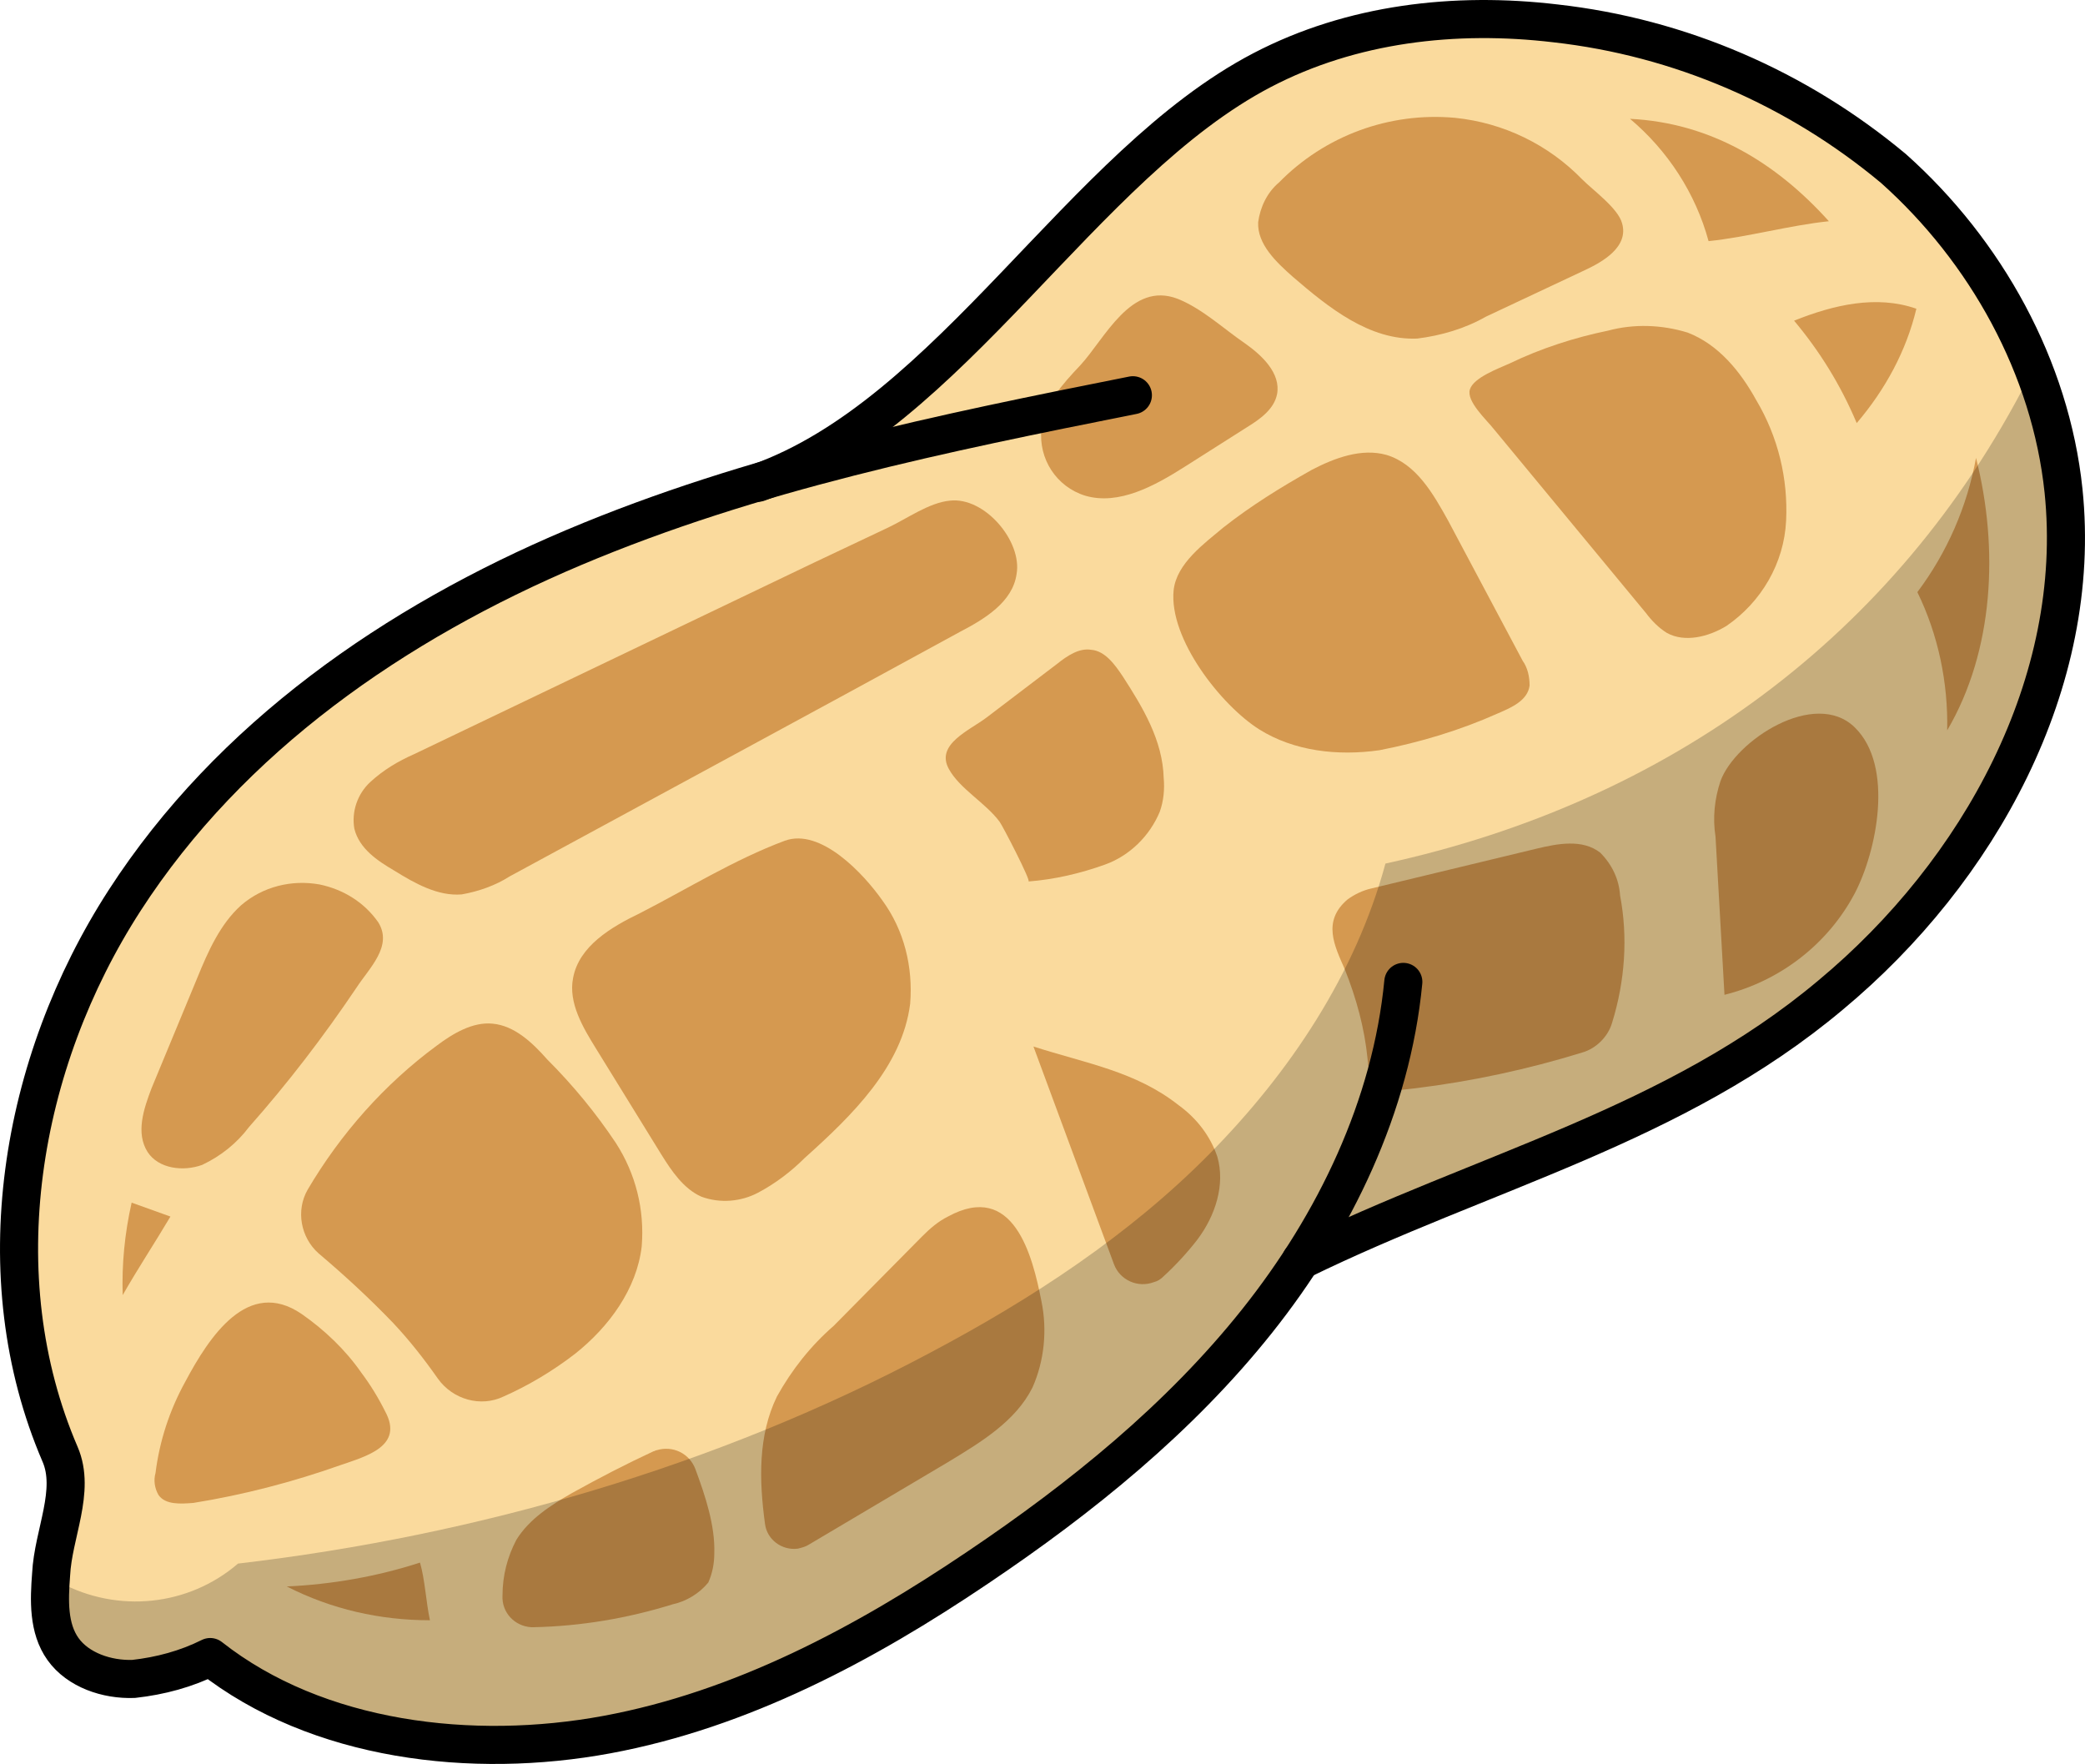
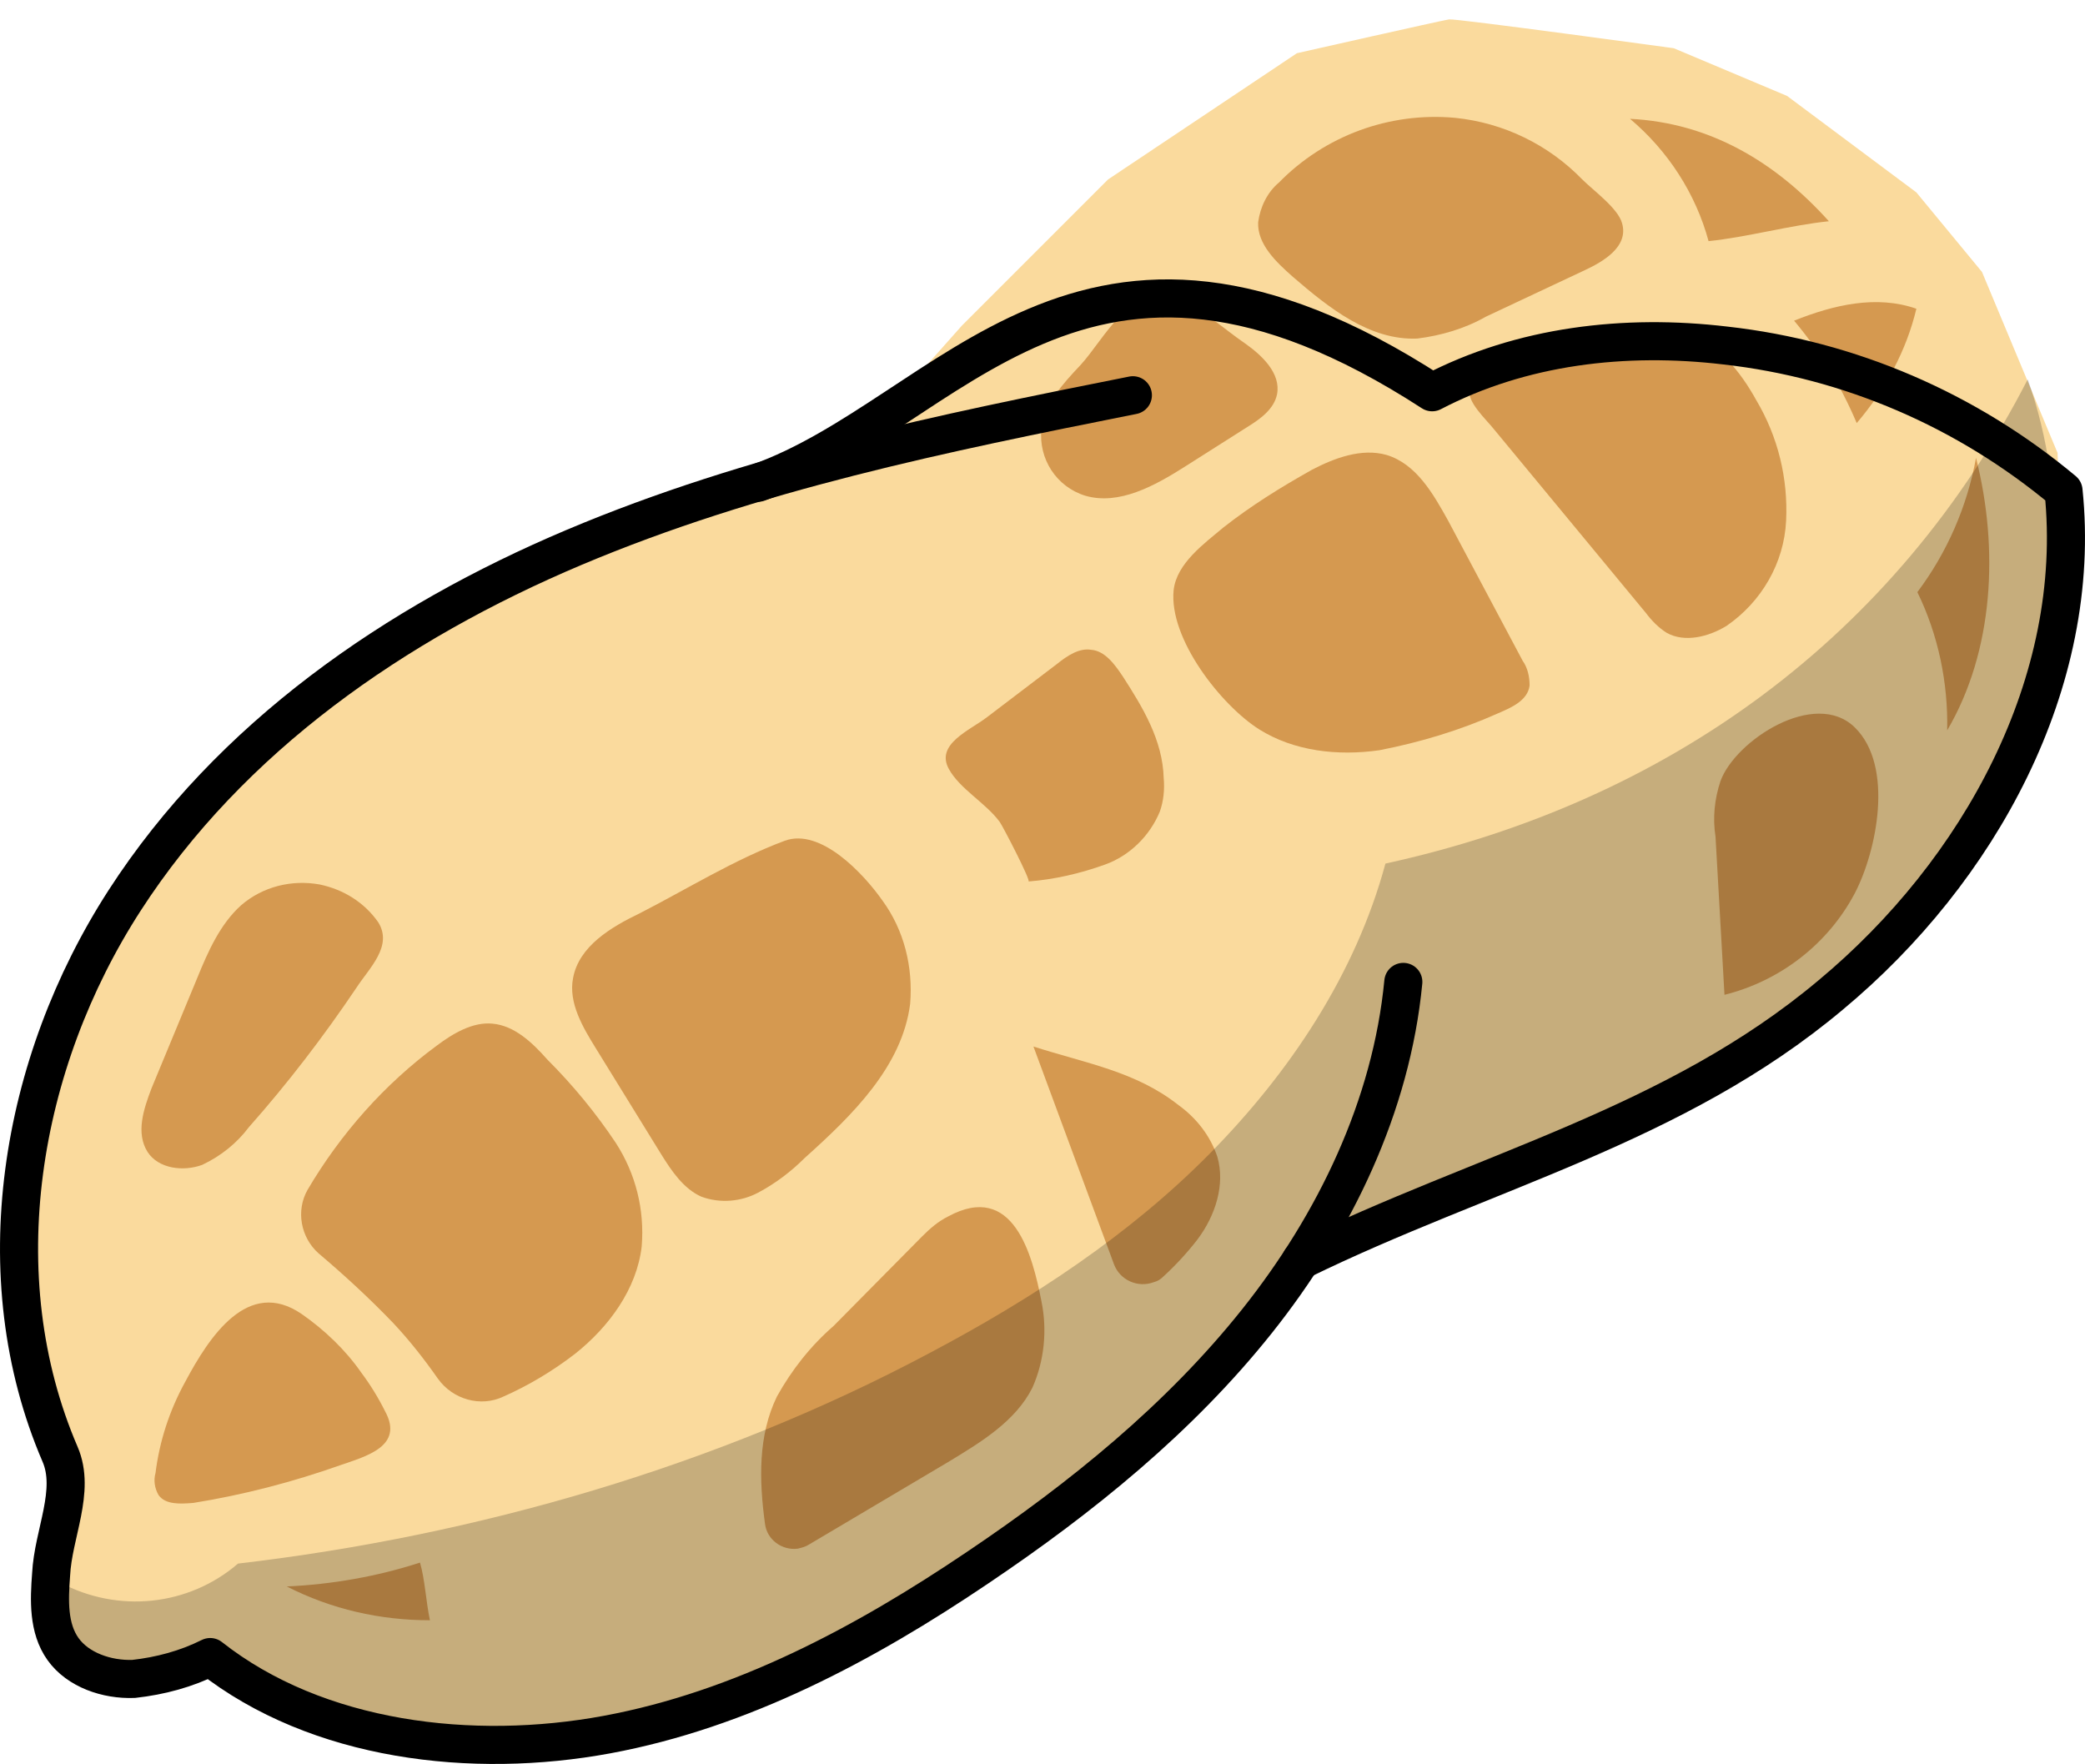
<svg xmlns="http://www.w3.org/2000/svg" version="1.1" id="Layer_1" x="0px" y="0px" style="enable-background:new 0 0 211 211;" xml:space="preserve" viewBox="0.76 16.75 209.7 177.4">
  <style type="text/css">
	.st0{fill:#FADA9D;}
	.st1{fill:#D59950;}
	.st2{opacity:0.21;enable-background:new    ;}
	.st3{fill:none;stroke:#000000;stroke-width:3.83;stroke-linecap:round;stroke-linejoin:round;}
</style>
  <g id="Layer_17">
    <path class="st0" d="M97.5,49.5l14.7-14.7l19-12.7c0,0,14.6-3.3,15.3-3.4s22.6,2.9,22.6,2.9l11.4,4.8l13,9.7l6.6,8l7.6,18.2   l0.8,19.8l-11.2,23.3l-9.9,9.3L167,128.2l-20.5,8.8l-14.9,6.5l-12.9,15.2l-12,10.1c-0.1,0.1-25.2,15.6-25.2,15.6L56,192.1l-10.4-1   L29.4,188l-7.6-4.6l-7,3.1l-6.1-2.2l-3-6c0,0,1.5-11.9,1.5-13.1s-2.5-7.5-2.5-7.5l-2-19c0,0,5.9-23,6.2-23.5s11.3-16.9,11.3-16.9   s16.9-14.8,17.5-15.2s16.7-9.4,16.7-9.4c11.8-3.8,23.3-8.6,34.4-14.4L97.5,49.5z" />
    <path class="st1" d="M159.9,34.8c1.1,1.1,3.6,2.9,4,4.4c0.7,2.4-2,3.9-3.7,4.7l-10,4.7c-2.1,1.2-4.5,1.9-6.9,2.2   c-4.8,0.2-8.9-3.1-12.5-6.2c-1.7-1.5-3.6-3.3-3.5-5.5c0.2-1.5,0.9-3,2.1-4c4.6-4.7,11.1-7.1,17.7-6.5   C152,29.1,156.5,31.3,159.9,34.8z" />
-     <path class="st1" d="M90.1,69.8c1.9-0.9,4.1-2.5,6.2-2.7c3.5-0.4,7.3,4.1,6.7,7.4c-0.4,2.8-3.2,4.5-5.7,5.8   c-15,8.2-30.2,16.4-45.3,24.6c-1.4,0.9-3.1,1.5-4.8,1.8c-2.4,0.2-4.7-1.1-6.8-2.4c-1.7-1-3.5-2.2-4-4.2c-0.3-1.7,0.3-3.5,1.6-4.7   s2.8-2.1,4.4-2.8l40.3-19.3L90.1,69.8z" />
    <path class="st1" d="M38.8,109.5c1.5,2.4-0.9,4.6-2.2,6.6c-3.3,4.9-6.9,9.6-10.8,14c-1.2,1.6-2.8,2.9-4.7,3.8   c-1.9,0.7-4.4,0.4-5.5-1.3c-1.2-1.9-0.4-4.3,0.4-6.4l4.6-11.1c1.1-2.7,2.3-5.4,4.4-7.3c2.2-1.9,5.1-2.6,7.9-2.1   C35.3,106.2,37.4,107.5,38.8,109.5z" />
-     <path class="st1" d="M13.1,147c-0.1-3.1,0.2-6.2,0.9-9.3l3.9,1.4C16.3,141.8,14.7,144.2,13.1,147z" />
    <path class="st1" d="M20.2,167.9c5-0.8,10-2.1,14.8-3.8c2.6-0.9,6.4-1.9,4.5-5.4c-0.7-1.4-1.5-2.7-2.4-3.9c-1.6-2.3-3.7-4.3-6-5.9   c-5.4-3.7-9.3,2.3-11.7,6.8c-1.6,2.9-2.6,6-3,9.2c-0.2,0.7-0.1,1.5,0.3,2.2C17.4,168.1,18.9,168,20.2,167.9z" />
    <path class="st1" d="M43,173.9c-4.3,1.4-8.9,2.2-13.4,2.4c4.5,2.3,9.4,3.4,14.4,3.4C43.6,177.8,43.5,175.6,43,173.9z" />
-     <path class="st1" d="M72.6,173c0,1-0.2,2-0.6,2.9c-0.9,1.1-2.2,1.9-3.6,2.2c-4.5,1.4-9.2,2.2-14,2.3c-0.1,0-0.1,0-0.2,0   c-1.7-0.1-3-1.5-2.9-3.2c0-2,0.5-3.9,1.4-5.6c1.3-2.1,3.5-3.5,5.6-4.7c2.7-1.5,5.4-2.9,8.2-4.2c0.1,0,0.2-0.1,0.3-0.1   c1.6-0.5,3.3,0.3,3.9,1.9C71.7,167.2,72.7,170.2,72.6,173z" />
    <path class="st1" d="M40.3,149.8c-2.4-2.5-4.9-4.8-7.5-7c-1.8-1.6-2.3-4.3-1.1-6.4c3.3-5.6,7.7-10.6,13-14.5   c1.6-1.2,3.6-2.4,5.6-2.2c2.2,0.2,4,1.9,5.5,3.6c2.6,2.6,4.9,5.4,6.9,8.4c2,3.1,2.9,6.7,2.6,10.4c-0.5,4.3-3.3,8.1-6.7,10.8   c-2.2,1.7-4.7,3.2-7.2,4.3c-2.3,1.1-5.1,0.3-6.6-1.8C43.4,153.4,41.9,151.5,40.3,149.8z" />
    <path class="st1" d="M105.5,147.6c0.6,2.9,0.3,6-0.9,8.7c-1.7,3.4-5.2,5.5-8.5,7.5l-14,8.3c-0.3,0.2-0.7,0.3-1.1,0.4   c-1.6,0.2-3.1-0.9-3.3-2.5c-0.6-4.4-0.7-8.9,1.2-12.8c1.5-2.7,3.4-5.1,5.7-7.1l8.9-9c0.8-0.8,1.6-1.5,2.6-2   C102.7,135.5,104.6,143,105.5,147.6z" />
    <path class="st1" d="M79.7,101.3c3.6-1.3,7.9,3.3,9.8,6c2.2,3,3.1,6.7,2.8,10.4c-0.8,6.3-5.8,11.2-10.6,15.5   c-1.4,1.4-3,2.6-4.7,3.5s-3.8,1.1-5.7,0.4c-1.8-0.8-3-2.6-4-4.2l-6.6-10.7c-1.3-2.1-2.8-4.6-2.3-7.1c0.6-3.2,3.8-5.1,6.7-6.5   C69.8,106.2,74.6,103.2,79.7,101.3z" />
    <path class="st1" d="M119.3,127.9c1.8,1.3,3.2,3.1,3.9,5.2c0.8,2.8-0.2,5.9-2,8.3c-1,1.3-2.2,2.6-3.4,3.7c-0.3,0.3-0.6,0.5-1,0.6   c-1.6,0.6-3.4-0.2-4-1.8l-8.1-21.9C110,123.7,115,124.5,119.3,127.9z" />
    <path class="st1" d="M100,88.9c-1.7,1.3-5.2,2.7-3.8,5.2c1.1,2,3.7,3.4,5.1,5.3c0.3,0.4,3.2,6,2.9,6c2.6-0.2,5.2-0.8,7.7-1.7   c2.5-0.9,4.5-2.9,5.5-5.3c0.4-1.1,0.5-2.3,0.4-3.4c-0.1-3.8-2.1-7.1-4.1-10.2c-0.8-1.2-1.8-2.6-3.2-2.7c-1.2-0.2-2.4,0.6-3.4,1.4   L100,88.9z" />
-     <path class="st1" d="M138.3,123.2c0.3,3.7,1.2,3.4,4.8,3c5.7-0.7,11.3-1.9,16.8-3.6c1.4-0.4,2.6-1.6,3-3c1.3-4.2,1.6-8.6,0.8-12.8   c-0.1-1.6-0.8-3.1-2-4.3c-1.8-1.4-4.3-0.9-6.4-0.4l-16.6,4c-0.9,0.2-1.7,0.6-2.4,1.1c-2.6,2.2-1.3,4.7-0.3,7   C137.2,117.2,138,120.2,138.3,123.2z" />
    <path class="st1" d="M119.2,46.8c2.5,1,4.6,3,6.8,4.5c1.7,1.2,3.6,3,3.2,5.1c-0.3,1.5-1.7,2.5-3,3.3l-6.3,4c-3,1.9-6.6,3.9-10,2.9   c-2.9-0.9-4.7-3.7-4.4-6.7c0.3-2.5,2.1-4.5,3.9-6.4C111.9,50.8,114.5,45,119.2,46.8z" />
    <path class="st1" d="M123.8,69.8c-1.9,1.6-4.7,3.6-5,6.3c-0.5,4.9,4.8,11.6,8.6,14c3.5,2.2,7.9,2.7,12.1,2.1   c4.1-0.8,8.1-2,11.9-3.7c1.4-0.6,3-1.3,3.2-2.8c0-0.9-0.2-1.8-0.7-2.5l-7.5-14.1c-1.5-2.7-3.2-5.7-6.2-6.6   c-2.5-0.7-5.2,0.3-7.5,1.5C129.5,65.8,126.6,67.6,123.8,69.8z" />
    <path class="st1" d="M151,59.9c-0.7-0.9-2.8-2.8-2.4-4s2.9-2.1,4-2.6c3.1-1.5,6.5-2.6,9.9-3.3c2.6-0.7,5.4-0.6,8,0.2   c3.1,1.2,5.3,3.9,6.9,6.8c2.2,3.7,3.2,7.9,3,12.1c-0.2,4.3-2.5,8.2-6,10.6c-1.8,1.1-4.2,1.7-6,0.7c-0.8-0.5-1.5-1.2-2.1-2L151,59.9   z" />
    <path class="st1" d="M187.3,89.9c4,3.9,2.2,12.5,0,16.7c-2.7,5.1-7.5,8.8-13.1,10.2l-0.9-15.9c-0.3-1.9-0.1-3.8,0.5-5.6   C175.3,91.2,183.3,86,187.3,89.9z" />
    <path class="st1" d="M193.5,47.8c-4-1.4-8.3-0.4-12.3,1.2c2.6,3.1,4.7,6.5,6.3,10.3C190.4,55.9,192.5,52,193.5,47.8z" />
    <path class="st1" d="M184.7,39c-3.9,0.4-8.2,1.6-12.1,2c-1.3-4.8-4.1-9.1-7.9-12.3C172.7,29.1,179.3,33,184.7,39z" />
    <path class="st1" d="M199.5,62.8c-0.9,4.9-2.9,9.5-5.9,13.5c2.1,4.3,3.1,9.1,3,13.9C201.3,82.2,201.8,71.9,199.5,62.8z" />
    <path class="st2" d="M11.2,185c3.4,1.3,7.3,0.4,9.9-2.2c18.6,11.2,42.9,9.6,62.6,0.5s34.9-25.3,49.1-41.6   c14.1-4.8,28.3-9.6,41-17.3s24-18.5,29.6-32.3c4.7-11.6,5.5-25.4,1.3-37.2c-13.3,25.9-36.2,42.5-64.6,48.7   c-3,11.1-9.6,21-17.7,29.2c-8.1,8.2-17.9,14.6-28.1,20c-21.4,11.4-45.6,18.4-69.6,21.2c-5,4.3-12.1,5-17.9,1.9   C7.1,179.5,7.8,183.9,11.2,185z" />
    <path class="st3" d="M141.9,115.5c-1.2,12.5-6.9,24.3-14.7,34.1s-17.7,17.8-28.1,24.8c-11.4,7.7-23.8,14.3-37.3,16.8   s-29.1,0.7-39.9-7.8c-2.4,1.2-5,1.9-7.7,2.2c-2.7,0.1-5.6-0.9-7.1-3s-1.4-4.9-1.2-7.5c0.2-4.1,2.5-8.4,0.9-12.1   c-7.7-17.9-4.1-39.3,6.5-55.7s27.2-27.9,45.2-35.5s37.1-11.5,56.2-15.3" />
-     <path class="st3" d="M131.6,143.5c18.4-9,37.6-13.5,53.3-26.7c14.9-12.4,25.4-31.4,23.4-50.7c-1.3-12.4-7.8-24.1-17.1-32.4   c-9.7-8.1-21.5-13.2-34-14.6c-10.1-1.2-20.5,0-29.5,4.7C109.5,33.3,96.4,58.4,77,65.3" />
+     <path class="st3" d="M131.6,143.5c18.4-9,37.6-13.5,53.3-26.7c14.9-12.4,25.4-31.4,23.4-50.7c-9.7-8.1-21.5-13.2-34-14.6c-10.1-1.2-20.5,0-29.5,4.7C109.5,33.3,96.4,58.4,77,65.3" />
  </g>
</svg>